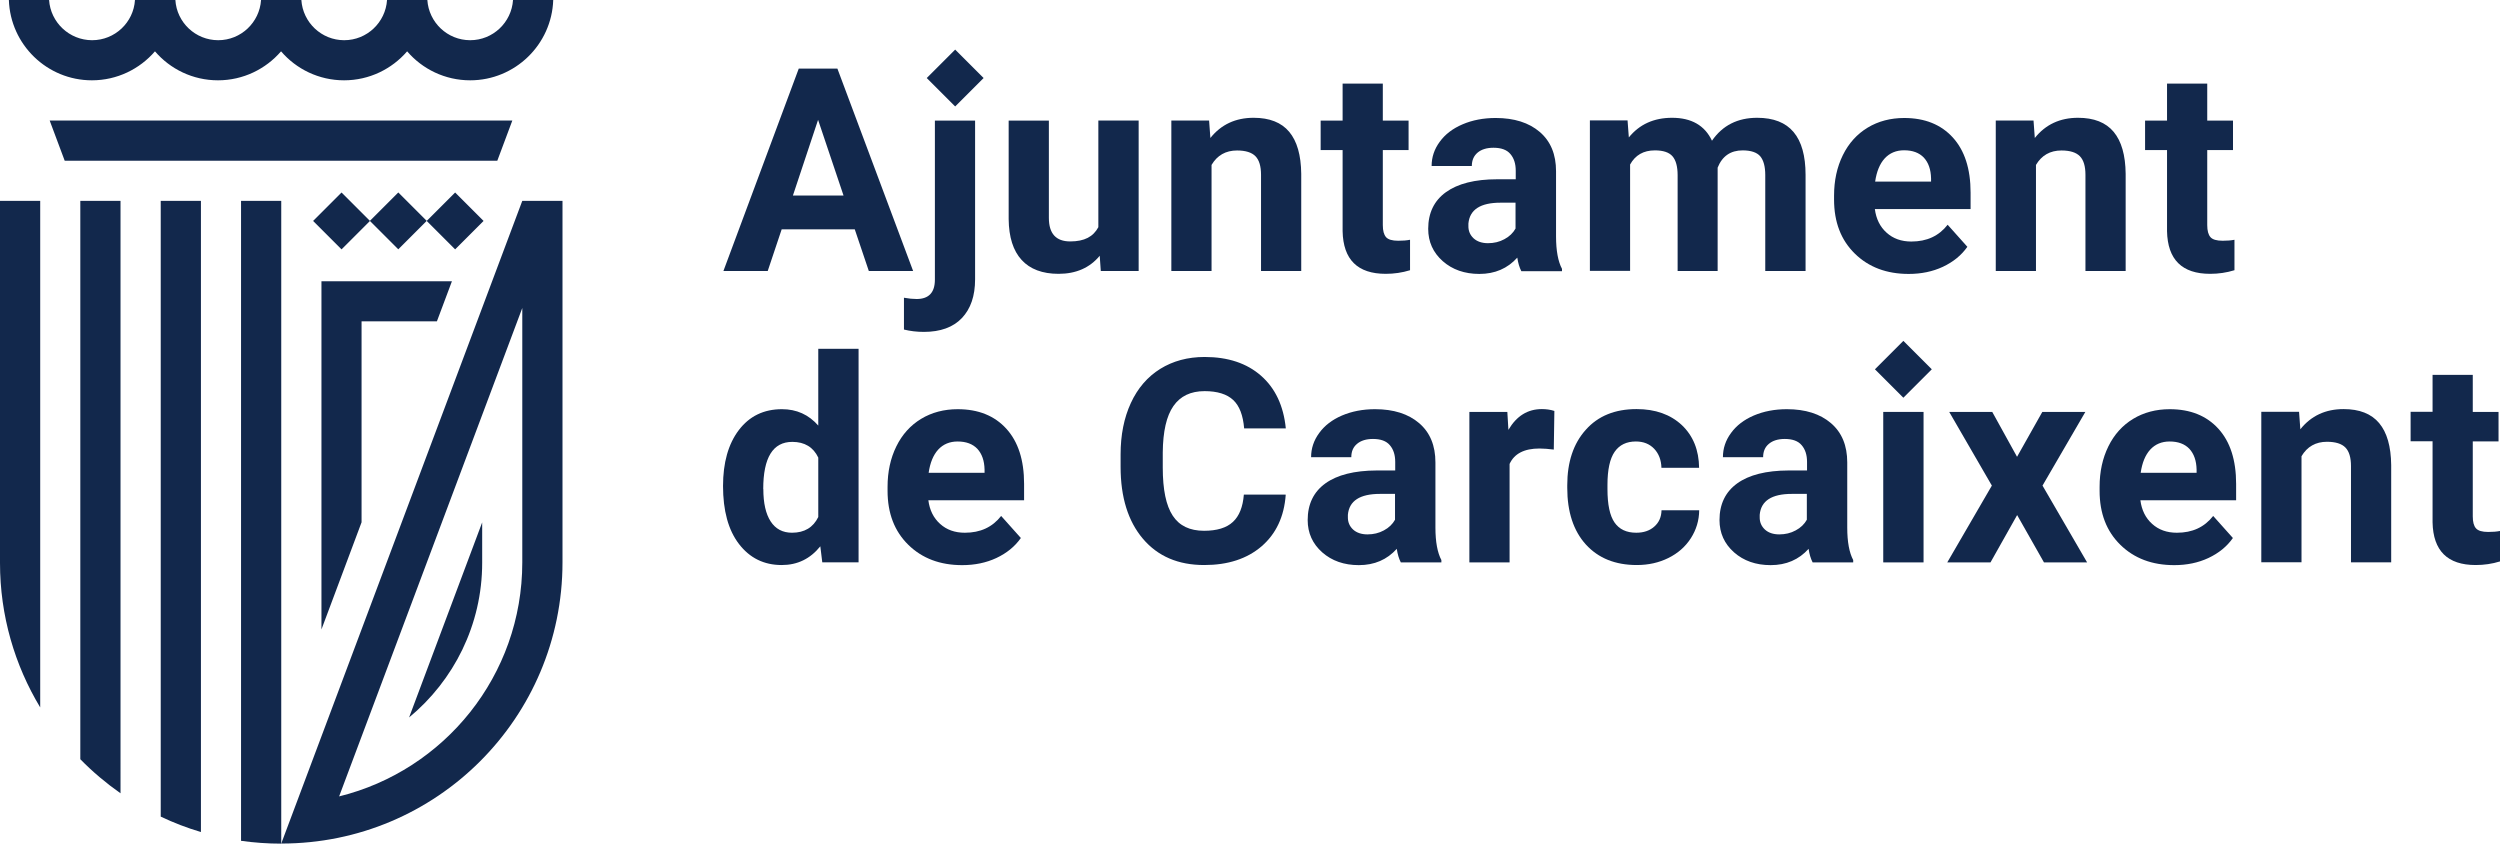
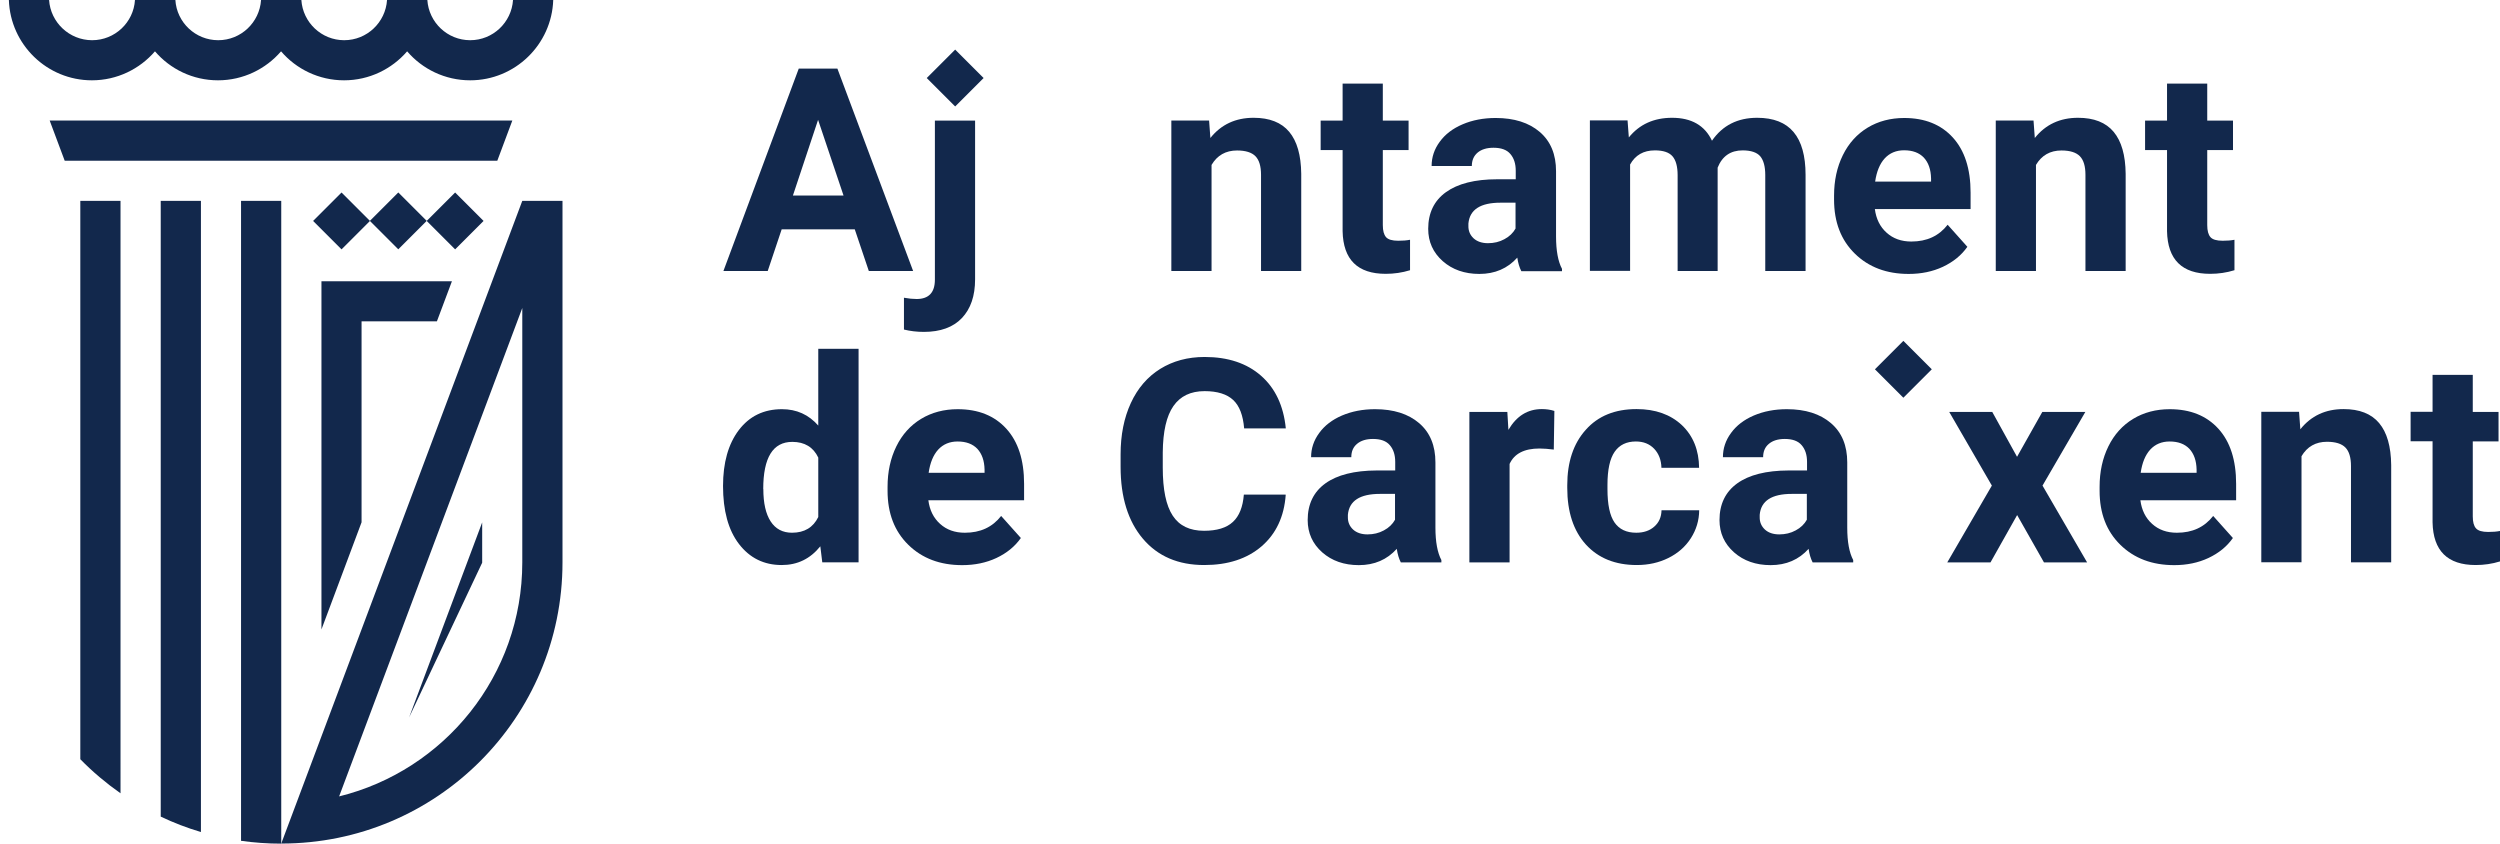
<svg xmlns="http://www.w3.org/2000/svg" id="Capa_2" viewBox="0 0 256.18 86.46">
  <defs>
    <style>.cls-1{fill:#12284c;}</style>
  </defs>
  <g id="Capa_1-2">
    <g>
      <path class="cls-1" d="m9.42,8.23c2.58,0,4.9-1.16,6.46-2.97,1.56,1.82,3.88,2.97,6.46,2.97s4.9-1.16,6.46-2.97c1.56,1.82,3.88,2.97,6.46,2.97s4.9-1.16,6.46-2.97c1.56,1.82,3.88,2.97,6.46,2.97,4.6,0,8.36-3.67,8.51-8.23h-4.12c-.15,2.3-2.06,4.12-4.39,4.12s-4.24-1.82-4.39-4.12h-4.13c-.15,2.3-2.06,4.12-4.39,4.12s-4.24-1.82-4.39-4.12h-4.13c-.15,2.3-2.06,4.12-4.39,4.12s-4.25-1.82-4.39-4.12h-4.14c-.14,2.3-2.06,4.12-4.39,4.12S5.18,2.3,5.03,0H.91c.15,4.57,3.91,8.23,8.51,8.23" />
      <path class="cls-1" d="m81.25,20.04h5.19l-2.61-7.76-2.58,7.76Zm6.34,3.46h-7.49l-1.43,4.27h-4.54l7.72-20.74h3.96l7.76,20.74h-4.54l-1.44-4.27Z" />
      <g>
        <path class="cls-1" d="m99.92,12.36v16.26c0,1.7-.45,3.02-1.35,3.97-.9.95-2.21,1.42-3.9,1.42-.71,0-1.39-.08-2.04-.24v-3.26c.49.09.93.13,1.3.13,1.24,0,1.87-.66,1.87-1.98V12.36h4.13Z" />
-         <path class="cls-1" d="m112.69,26.21c-1.02,1.23-2.42,1.85-4.22,1.85-1.65,0-2.92-.48-3.78-1.42-.87-.95-1.31-2.34-1.33-4.18v-10.1h4.12v9.97c0,1.61.73,2.41,2.19,2.41s2.36-.49,2.88-1.46v-10.93h4.13v15.42h-3.88l-.11-1.57Z" />
        <path class="cls-1" d="m123.9,12.36l.13,1.78c1.1-1.38,2.58-2.07,4.43-2.07,1.63,0,2.85.48,3.65,1.44.8.96,1.21,2.39,1.23,4.3v9.96h-4.12v-9.86c0-.88-.19-1.51-.57-1.9-.38-.39-1.01-.59-1.89-.59-1.16,0-2.03.5-2.61,1.48v10.87h-4.12v-15.42h3.88Z" />
        <path class="cls-1" d="m141.7,8.57v3.79h2.64v3.02h-2.64v7.69c0,.57.11.98.33,1.23.22.25.64.37,1.25.37.46,0,.86-.03,1.21-.1v3.12c-.81.25-1.64.37-2.49.37-2.89,0-4.36-1.46-4.42-4.37v-8.31h-2.25v-3.02h2.25v-3.79h4.12Z" />
        <path class="cls-1" d="m152.48,24.92c.61,0,1.17-.13,1.68-.41.51-.27.89-.64,1.14-1.09v-2.65h-1.54c-2.06,0-3.16.71-3.29,2.14v.24c-.01.51.17.93.53,1.27.36.33.86.5,1.48.5m3.41,2.86c-.19-.37-.33-.83-.41-1.38-1,1.11-2.29,1.67-3.89,1.67-1.51,0-2.76-.44-3.75-1.31-.99-.88-1.49-1.98-1.49-3.31,0-1.63.61-2.89,1.82-3.76,1.21-.87,2.96-1.32,5.25-1.32h1.9v-.88c0-.71-.18-1.28-.55-1.71-.36-.43-.94-.64-1.73-.64-.69,0-1.24.17-1.63.5-.39.33-.59.79-.59,1.37h-4.12c0-.89.27-1.72.83-2.48.55-.76,1.33-1.36,2.34-1.79,1-.43,2.14-.65,3.39-.65,1.9,0,3.41.48,4.52,1.43,1.12.96,1.67,2.3,1.67,4.03v6.68c0,1.46.21,2.57.61,3.32v.24h-4.16Z" />
        <path class="cls-1" d="m166.78,12.36l.13,1.72c1.09-1.34,2.57-2.01,4.43-2.01,1.98,0,3.35.78,4.09,2.35,1.08-1.57,2.63-2.35,4.63-2.35,1.67,0,2.92.49,3.73,1.46.82.97,1.23,2.44,1.23,4.39v9.85h-4.13v-9.83c0-.87-.17-1.51-.51-1.92-.34-.4-.95-.61-1.81-.61-1.23,0-2.09.59-2.56,1.77v10.59s-4.1,0-4.1,0v-9.82c0-.89-.18-1.54-.53-1.94-.35-.4-.95-.6-1.8-.6-1.17,0-2.01.49-2.54,1.45v10.9h-4.12v-15.42h3.86Z" />
        <path class="cls-1" d="m195.12,15.4c-.82,0-1.48.28-1.99.83-.51.56-.83,1.35-.98,2.38h5.73v-.33c-.02-.92-.27-1.62-.74-2.13-.48-.5-1.15-.75-2.02-.75m.47,12.67c-2.26,0-4.1-.69-5.52-2.08-1.42-1.39-2.13-3.23-2.13-5.54v-.4c0-1.55.3-2.93.9-4.15.6-1.22,1.45-2.16,2.54-2.82,1.09-.66,2.35-.99,3.75-.99,2.11,0,3.77.67,4.98,2,1.21,1.33,1.82,3.21,1.82,5.65v1.68h-9.81c.13,1.01.53,1.82,1.2,2.42.67.61,1.52.91,2.54.91,1.59,0,2.82-.57,3.72-1.72l2.02,2.26c-.62.88-1.45,1.55-2.51,2.05-1.05.49-2.22.73-3.5.73" />
        <path class="cls-1" d="m208.38,12.36l.13,1.78c1.1-1.38,2.58-2.07,4.43-2.07,1.63,0,2.85.48,3.65,1.44.8.96,1.21,2.39,1.23,4.3v9.96h-4.12v-9.86c0-.88-.19-1.51-.57-1.9-.38-.39-1.01-.59-1.89-.59-1.16,0-2.03.5-2.61,1.48v10.87h-4.12v-15.42h3.88Z" />
        <path class="cls-1" d="m226.18,8.57v3.79h2.64v3.02h-2.64v7.69c0,.57.11.98.33,1.23.22.25.64.37,1.25.37.46,0,.86-.03,1.21-.1v3.12c-.81.25-1.64.37-2.49.37-2.89,0-4.36-1.46-4.42-4.37v-8.31h-2.25v-3.02h2.25v-3.79h4.12Z" />
        <path class="cls-1" d="m78.22,50.11c0,1.45.25,2.55.75,3.32.5.77,1.23,1.16,2.19,1.16,1.27,0,2.17-.54,2.69-1.61v-6.09c-.51-1.07-1.4-1.61-2.66-1.61-1.99,0-2.98,1.61-2.98,4.84m-4.12-.31c0-2.4.54-4.32,1.62-5.74,1.08-1.42,2.55-2.14,4.42-2.14,1.5,0,2.74.56,3.72,1.68v-7.87h4.13v21.88h-3.72l-.2-1.64c-1.03,1.28-2.34,1.92-3.96,1.92-1.81,0-3.27-.72-4.37-2.15-1.1-1.43-1.64-3.42-1.64-5.96" />
        <path class="cls-1" d="m98.13,45.24c-.82,0-1.48.28-1.99.83-.51.56-.83,1.35-.98,2.38h5.73v-.33c-.02-.92-.27-1.62-.74-2.13-.48-.5-1.15-.75-2.02-.75m.47,12.67c-2.26,0-4.1-.69-5.52-2.08-1.42-1.39-2.13-3.23-2.13-5.54v-.4c0-1.55.3-2.93.9-4.15.6-1.22,1.45-2.16,2.54-2.82,1.09-.66,2.35-.99,3.75-.99,2.11,0,3.77.67,4.98,2,1.21,1.33,1.82,3.21,1.82,5.65v1.68h-9.81c.13,1.01.53,1.82,1.2,2.42.67.61,1.52.91,2.54.91,1.59,0,2.82-.57,3.72-1.72l2.02,2.26c-.62.88-1.45,1.55-2.51,2.05-1.05.49-2.22.73-3.5.73" />
        <path class="cls-1" d="m131.75,50.71c-.16,2.23-.99,3.99-2.47,5.27-1.49,1.28-3.45,1.92-5.88,1.92-2.66,0-4.75-.89-6.28-2.69-1.52-1.79-2.29-4.25-2.29-7.37v-1.27c0-2,.35-3.75,1.05-5.27.7-1.52,1.71-2.69,3.01-3.5,1.31-.81,2.82-1.22,4.55-1.22,2.39,0,4.32.64,5.78,1.92,1.46,1.28,2.31,3.08,2.54,5.4h-4.27c-.11-1.34-.48-2.31-1.12-2.91-.64-.6-1.62-.91-2.93-.91-1.43,0-2.49.51-3.2,1.53-.71,1.02-1.07,2.6-1.09,4.75v1.57c0,2.24.34,3.88,1.02,4.91.68,1.04,1.75,1.55,3.21,1.55,1.32,0,2.31-.3,2.96-.91.65-.6,1.02-1.54,1.12-2.8h4.27Z" />
        <path class="cls-1" d="m140.13,54.76c.61,0,1.17-.13,1.68-.41.51-.27.89-.64,1.14-1.09v-2.65h-1.54c-2.06,0-3.16.71-3.29,2.14v.24c-.01.51.17.93.53,1.27.36.33.86.5,1.48.5m3.41,2.86c-.19-.37-.33-.83-.41-1.38-1,1.11-2.29,1.67-3.89,1.67-1.51,0-2.76-.44-3.75-1.31-.99-.88-1.49-1.98-1.49-3.31,0-1.63.61-2.89,1.82-3.76,1.21-.87,2.96-1.31,5.25-1.32h1.9v-.88c0-.71-.18-1.28-.55-1.71-.36-.43-.94-.64-1.73-.64-.69,0-1.24.17-1.63.5-.4.33-.59.79-.59,1.37h-4.12c0-.89.27-1.72.83-2.48.55-.76,1.33-1.36,2.33-1.79,1.01-.43,2.14-.65,3.39-.65,1.9,0,3.41.48,4.52,1.43,1.12.96,1.67,2.3,1.67,4.03v6.68c0,1.46.21,2.57.61,3.32v.24h-4.16Z" />
        <path class="cls-1" d="m159.23,46.07c-.56-.07-1.05-.11-1.48-.11-1.56,0-2.58.53-3.06,1.58v10.09h-4.12v-15.42h3.89l.11,1.84c.83-1.42,1.97-2.13,3.43-2.13.45,0,.88.06,1.28.19l-.06,3.96Z" />
        <path class="cls-1" d="m167.67,54.59c.76,0,1.38-.21,1.85-.63.48-.42.72-.97.74-1.67h3.86c-.01,1.04-.3,2-.86,2.87-.56.87-1.33,1.54-2.3,2.02-.97.48-2.05.72-3.23.72-2.21,0-3.94-.7-5.22-2.1-1.27-1.4-1.91-3.34-1.91-5.81v-.27c0-2.37.63-4.27,1.9-5.68,1.26-1.42,3-2.12,5.2-2.12,1.93,0,3.47.55,4.64,1.64,1.16,1.1,1.75,2.56,1.77,4.38h-3.86c-.02-.8-.27-1.45-.74-1.95-.48-.5-1.1-.75-1.88-.75-.96,0-1.68.35-2.17,1.05-.49.7-.74,1.83-.74,3.4v.43c0,1.59.24,2.73.73,3.43.48.69,1.22,1.04,2.21,1.04" />
        <path class="cls-1" d="m182.33,54.76c.61,0,1.17-.13,1.68-.41.51-.27.89-.64,1.14-1.09v-2.65h-1.54c-2.06,0-3.16.71-3.29,2.14v.24c-.01.51.17.93.53,1.27.36.33.85.5,1.48.5m3.41,2.86c-.19-.37-.33-.83-.41-1.38-1,1.11-2.29,1.67-3.89,1.67-1.51,0-2.76-.44-3.75-1.31-.99-.88-1.49-1.98-1.49-3.31,0-1.63.61-2.89,1.82-3.76,1.21-.87,2.96-1.31,5.25-1.32h1.9v-.88c0-.71-.18-1.28-.55-1.71-.36-.43-.94-.64-1.73-.64-.69,0-1.24.17-1.63.5-.4.33-.59.79-.59,1.37h-4.12c0-.89.27-1.72.83-2.48.55-.76,1.33-1.36,2.33-1.79,1.01-.43,2.14-.65,3.39-.65,1.9,0,3.41.48,4.52,1.43,1.12.96,1.67,2.3,1.67,4.03v6.68c0,1.46.21,2.57.61,3.32v.24h-4.16Z" />
      </g>
-       <rect class="cls-1" x="192.98" y="42.21" width="4.13" height="15.42" />
      <polygon class="cls-1" points="206.69 46.81 209.28 42.21 213.69 42.21 209.3 49.76 213.87 57.63 209.45 57.63 206.7 52.78 203.97 57.63 199.54 57.63 204.11 49.76 199.74 42.21 204.15 42.21 206.69 46.81" />
      <g>
        <path class="cls-1" d="m222.33,45.24c-.82,0-1.48.28-1.99.83-.51.56-.83,1.35-.98,2.38h5.73v-.33c-.02-.92-.27-1.62-.74-2.13-.48-.5-1.15-.75-2.02-.75m.47,12.67c-2.26,0-4.1-.69-5.52-2.08-1.42-1.39-2.13-3.23-2.13-5.54v-.4c0-1.55.3-2.93.9-4.15.6-1.22,1.45-2.16,2.54-2.82,1.09-.66,2.35-.99,3.75-.99,2.11,0,3.77.67,4.98,2,1.21,1.33,1.82,3.21,1.82,5.65v1.68h-9.81c.13,1.01.53,1.82,1.2,2.42.67.61,1.52.91,2.54.91,1.59,0,2.82-.57,3.72-1.72l2.02,2.26c-.62.88-1.45,1.55-2.51,2.05-1.05.49-2.22.73-3.5.73" />
        <path class="cls-1" d="m235.59,42.21l.13,1.78c1.1-1.38,2.58-2.07,4.43-2.07,1.63,0,2.85.48,3.65,1.44.8.96,1.21,2.39,1.23,4.3v9.96h-4.12v-9.86c0-.88-.19-1.51-.57-1.9-.38-.39-1.01-.59-1.89-.59-1.16,0-2.03.5-2.61,1.48v10.87h-4.12v-15.42h3.88Z" />
        <path class="cls-1" d="m253.39,38.42v3.79h2.64v3.02h-2.64v7.69c0,.57.11.98.33,1.22.22.25.64.37,1.25.37.46,0,.86-.03,1.21-.1v3.12c-.81.25-1.64.37-2.49.37-2.89,0-4.36-1.46-4.42-4.37v-8.31h-2.25v-3.02h2.25v-3.79h4.12Z" />
      </g>
      <rect class="cls-1" x="32.94" y="20.58" width="4.12" height="4.12" transform="translate(-5.76 31.38) rotate(-45)" />
      <rect class="cls-1" x="38.76" y="20.58" width="4.12" height="4.12" transform="translate(-4.06 35.49) rotate(-45)" />
      <rect class="cls-1" x="44.58" y="20.58" width="4.12" height="4.12" transform="translate(-2.35 39.61) rotate(-45)" />
      <polygon class="cls-1" points="37.05 32.93 44.77 32.93 46.31 28.82 37.05 28.82 32.94 28.82 32.94 32.93 32.94 64.5 37.05 53.52 37.05 32.93" />
-       <path class="cls-1" d="m49.41,57.66v-4.13l-7.49,19.99c4.57-3.78,7.49-9.48,7.49-15.85" />
+       <path class="cls-1" d="m49.41,57.66v-4.13l-7.49,19.99" />
      <polygon class="cls-1" points="52.5 12.35 5.09 12.35 6.63 16.47 50.96 16.47 52.5 12.35" />
      <g>
-         <path class="cls-1" d="m0,57.68c0,5.42,1.51,10.48,4.12,14.81V20.58H0v37.09Z" />
        <path class="cls-1" d="m8.23,77.8c1.26,1.29,2.64,2.45,4.12,3.49V20.58h-4.12v57.22Z" />
        <path class="cls-1" d="m16.47,83.68c1.32.63,2.7,1.16,4.12,1.58V20.58h-4.12v63.1Z" />
        <path class="cls-1" d="m24.7,20.58v65.58c1.35.19,2.72.29,4.12.29V20.58h-4.12Z" />
        <path class="cls-1" d="m34.75,81.61l18.77-50.05v26.07c0,11.6-7.99,21.32-18.77,23.98m22.89-23.98V20.58h-4.12l-23.14,61.7s0,0,0,0l-1.56,4.16h0c15.92.01,28.82-12.89,28.82-28.81Z" />
      </g>
      <rect class="cls-1" x="95.82" y="5.94" width="4.12" height="4.12" transform="translate(23.01 71.55) rotate(-45)" />
      <rect class="cls-1" x="192.98" y="35.78" width="4.12" height="4.12" transform="translate(30.37 149) rotate(-45)" />
    </g>
  </g>
</svg>